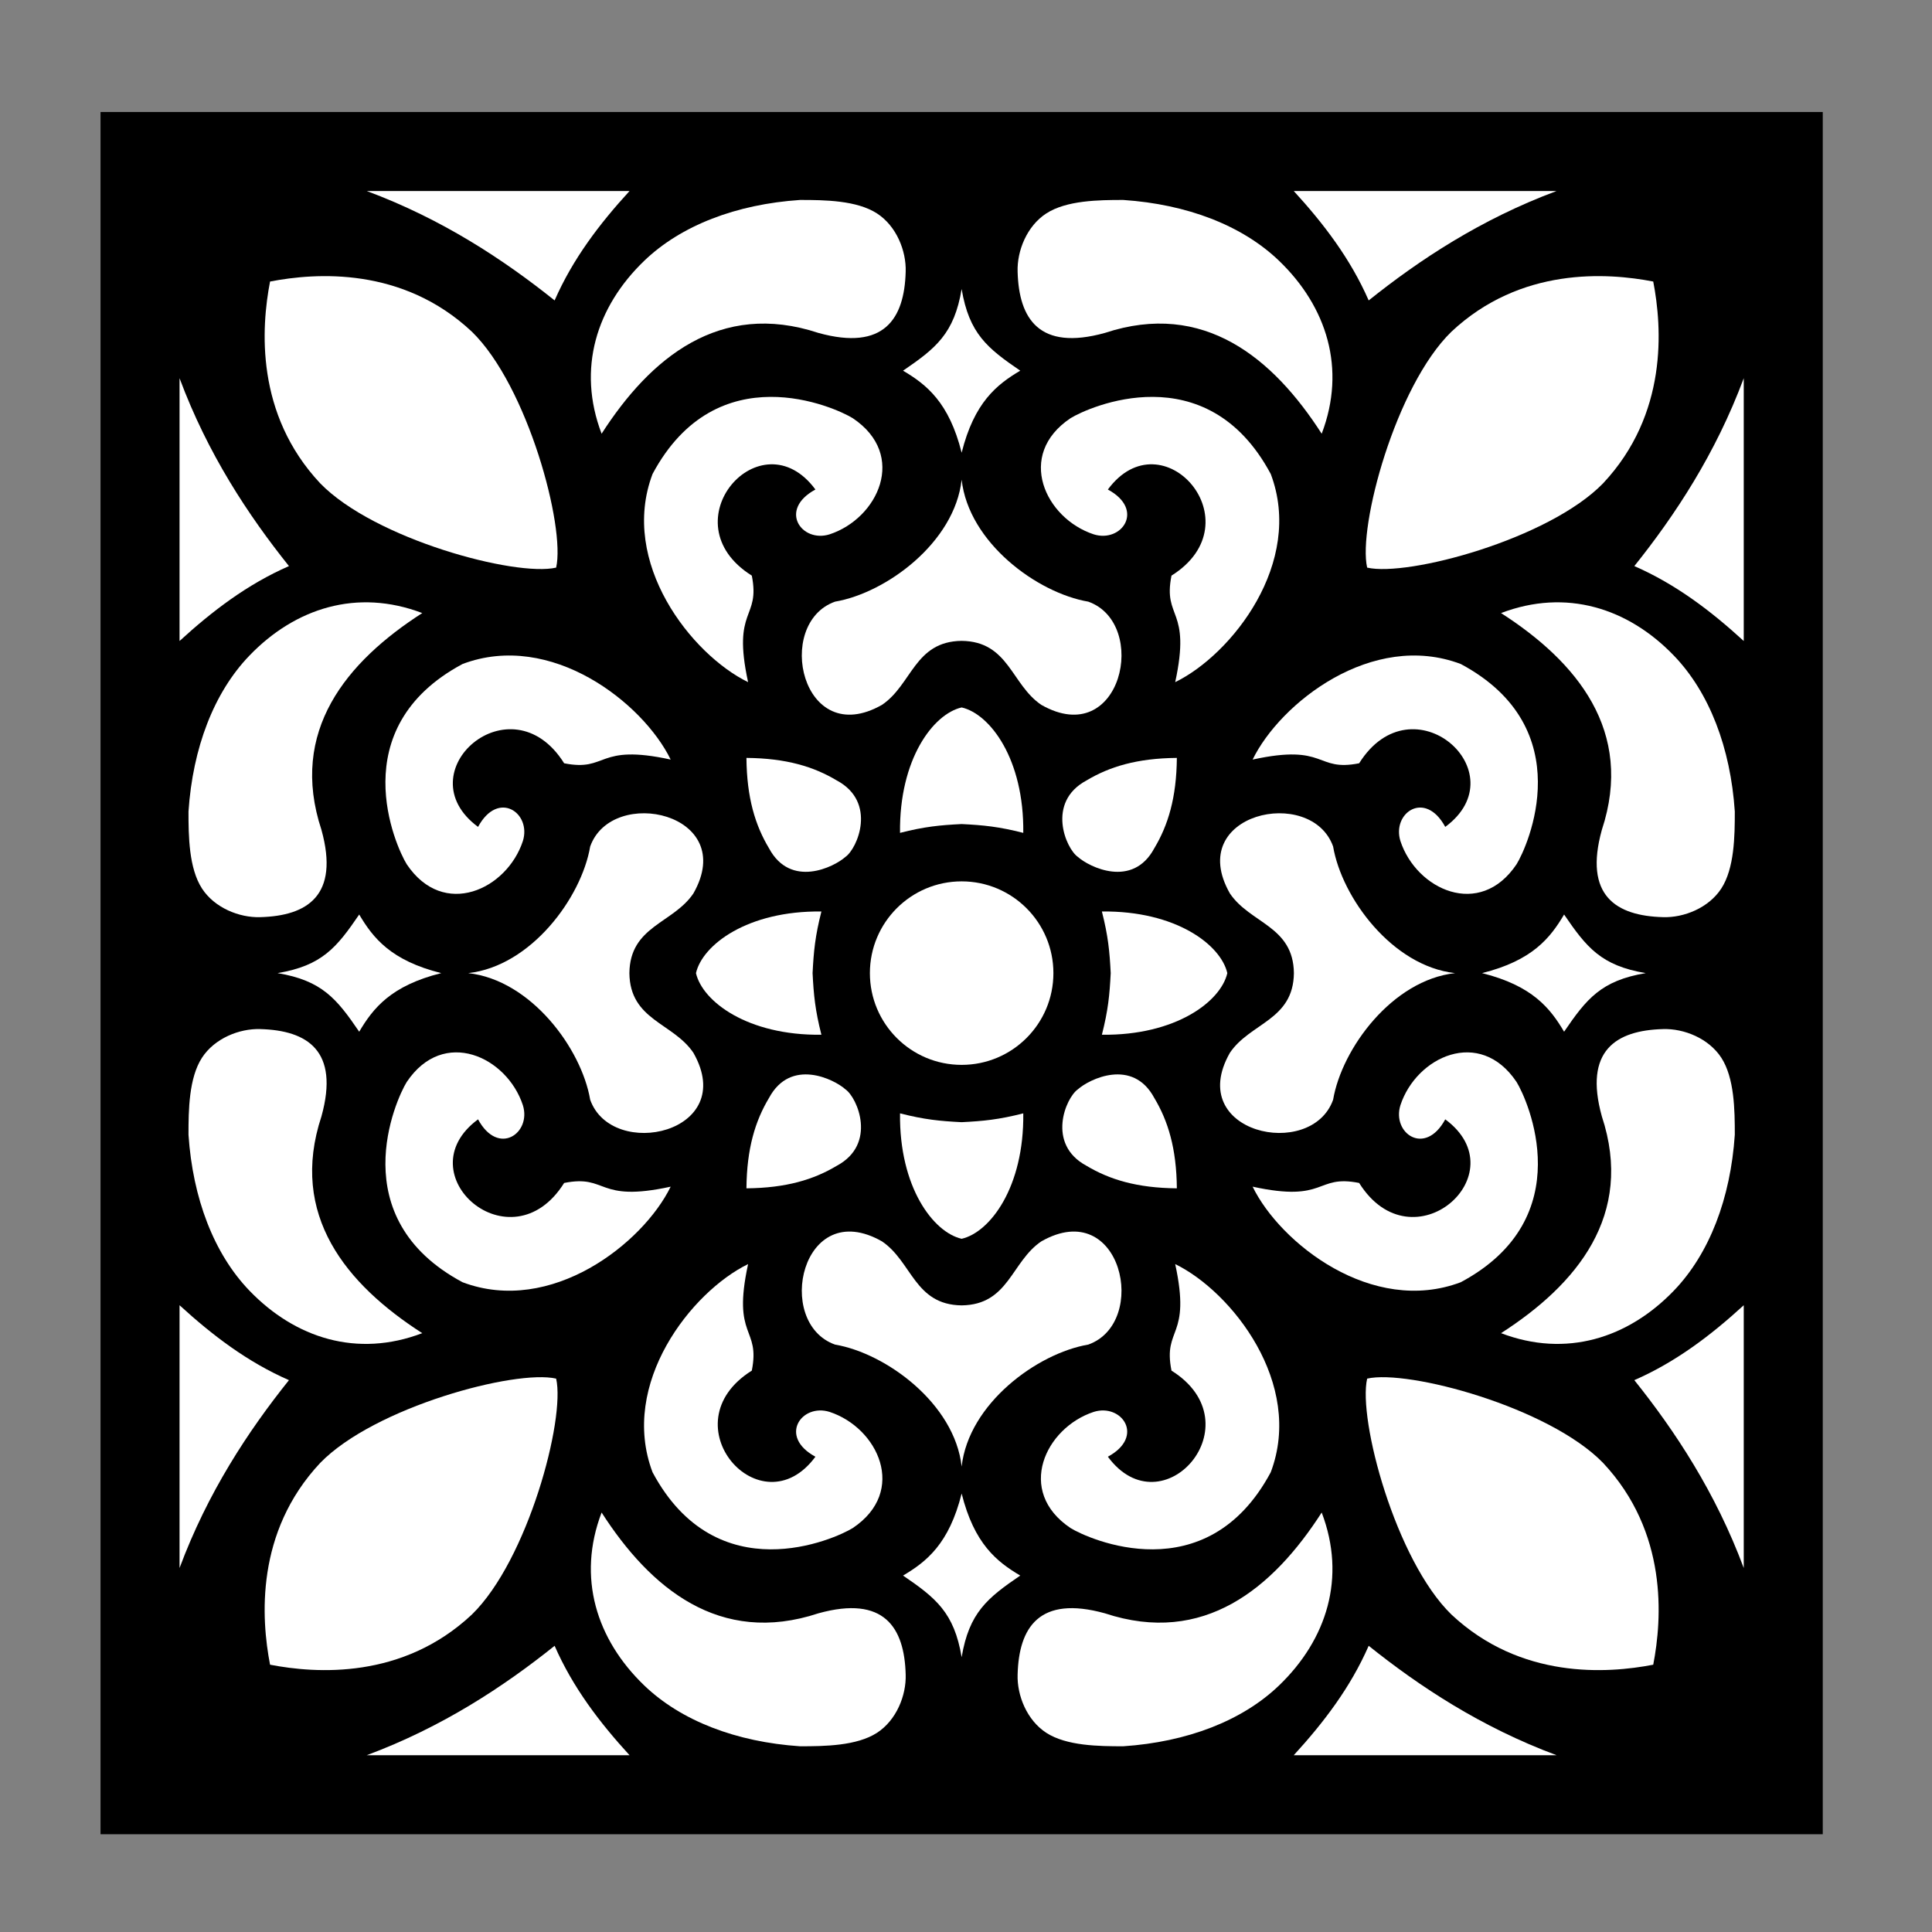
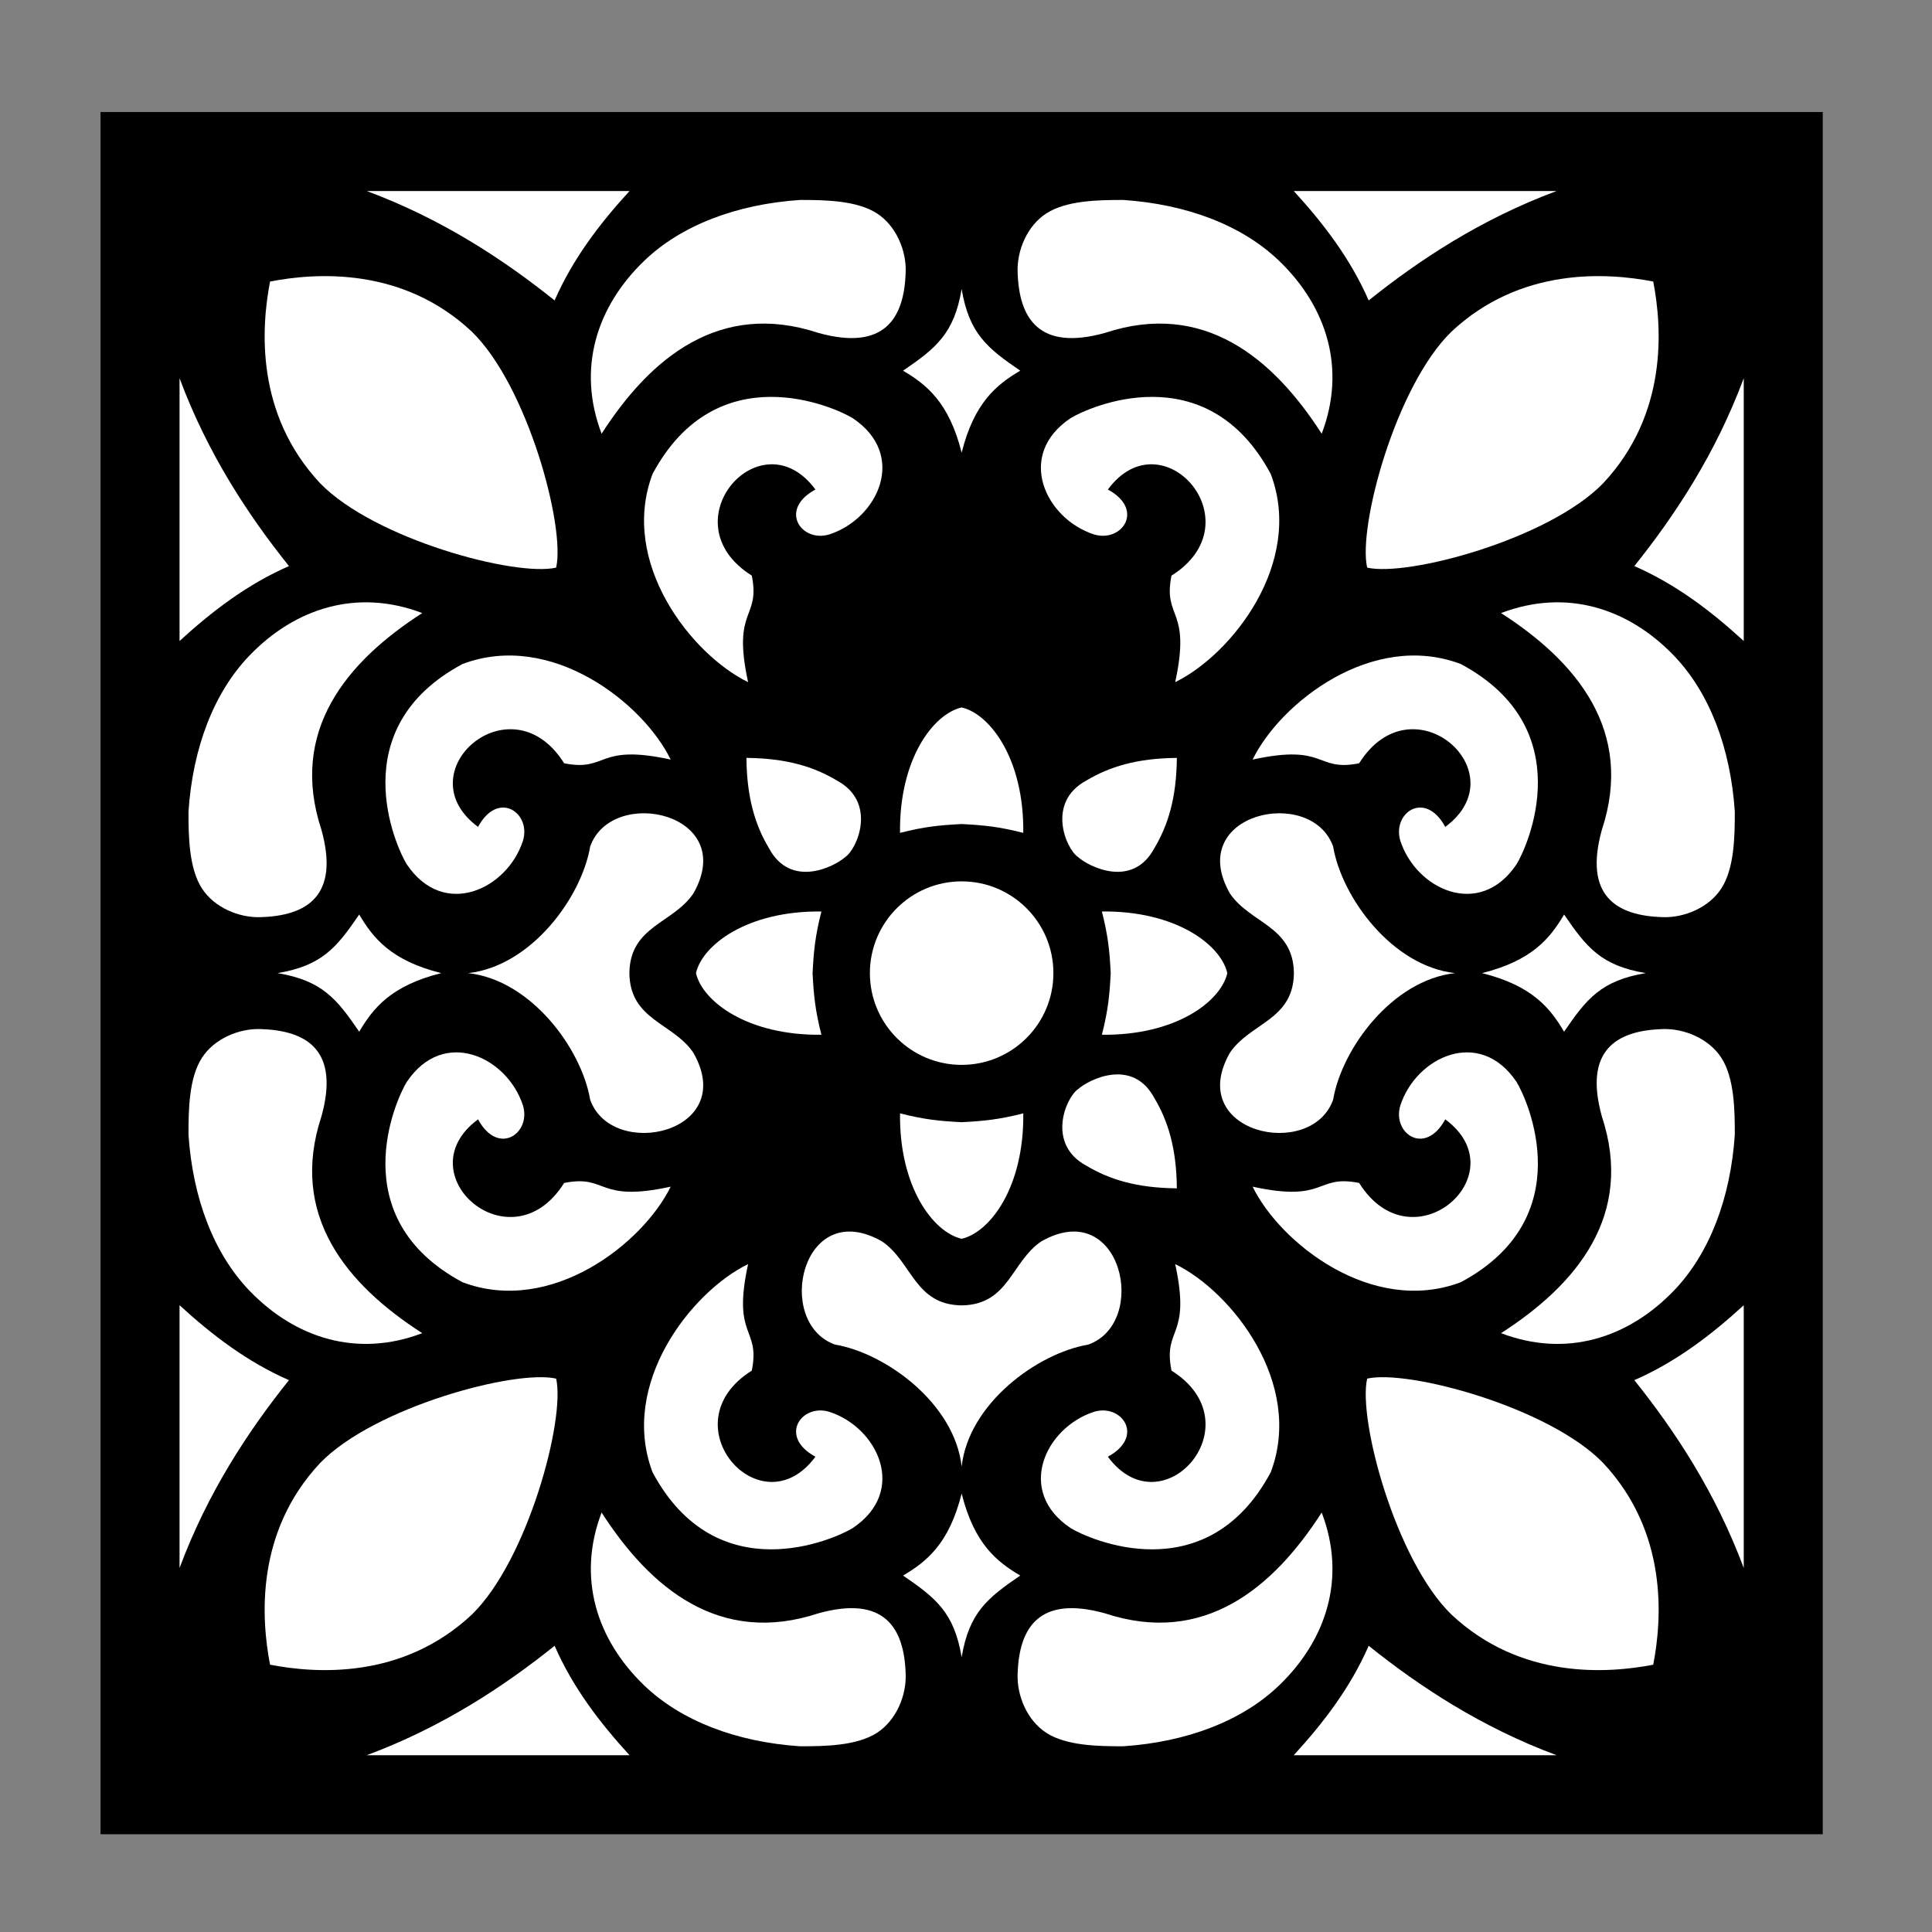
<svg xmlns="http://www.w3.org/2000/svg" xmlns:ns1="http://www.inkscape.org/namespaces/inkscape" xmlns:ns2="http://sodipodi.sourceforge.net/DTD/sodipodi-0.dtd" id="svg2" version="1.1" ns1:version="0.48.1 " width="750" height="750" ns2:docname="146252.jpg">
  <rect width="100%" height="100%" fill="#808080" stroke="none" />
  <defs id="defs6" />
  <ns2:namedview pagecolor="#ffffff" bordercolor="#666666" borderopacity="1" objecttolerance="10" gridtolerance="10" guidetolerance="10" ns1:pageopacity="0" ns1:pageshadow="2" ns1:window-width="1600" ns1:window-height="1144" id="namedview4" showgrid="false" showguides="true" ns1:guide-bbox="true" ns1:zoom="0.42320902" ns1:cx="268.35586" ns1:cy="373.78837" ns1:window-x="-4" ns1:window-y="-4" ns1:window-maximized="1" ns1:current-layer="svg2">
    <ns2:guide orientation="1,0" position="371.202,351.647" id="guide2987" />
    <ns2:guide orientation="0,1" position="376.44,374.345" id="guide2992" />
    <ns2:guide orientation="0.707,0.707" position="371.202,374.345" id="guide2994" />
    <ns2:guide orientation="1,0" position="67.565,690.717" id="guide2996" />
    <ns2:guide orientation="0,1" position="67.071,677.956" id="guide2998" />
  </ns2:namedview>
  <path style="fill:#000000;stroke:none" d="m 39.027,43.48 668.566,0 0,668.566 -668.566,0 z" id="rect3135" />
  <g id="g3138" transform="translate(2.108,2.108)" style="fill:#ffffff;stroke:none">
    <path ns1:connector-curvature="0" id="path2989" d="m 406.821,375.655 c 0,19.672 -15.947,35.619 -35.619,35.619 -19.672,0 -35.619,-15.947 -35.619,-35.619 0,-19.672 15.947,-35.619 35.619,-35.619 19.672,0 35.619,15.947 35.619,35.619 z" style="fill:#ffffff;stroke:none;stroke-width:1px;stroke-linecap:butt;stroke-linejoin:miter;stroke-opacity:1" />
    <path ns2:nodetypes="cccc" ns1:connector-curvature="0" id="rect3000" d="m 140.259,72.044 102.018,0 C 230.664,84.728 220.266,98.345 213.192,114.52 193.462,98.72 169.563,82.948 140.259,72.044 z" style="fill:#ffffff;stroke:none" />
    <path style="fill:#ffffff;stroke:none" d="m 349.475,103.382 c -0.488,18.243 -8.347,30.823 -33.867,23.754 -38.4,-12.702 -65.314,9.769 -84.176,39.125 -9.635,-25.269 -1.951,-49.324 16.519,-67.1 14.319,-13.782 35.797,-21.988 60.507,-23.644 9.541,-0.01 22.039,0.144 29.894,5.236 7.504,4.865 11.388,14.479 11.124,22.63 z" id="path3003" ns1:connector-curvature="0" ns2:nodetypes="cccscsc" />
    <path style="fill:#ffffff;stroke:none" d="m 348.454,141.787 c 12.751,-8.704 19.847,-14.375 22.749,-31.693 2.901,17.319 9.997,22.989 22.749,31.693 -9.116,5.383 -17.877,12.328 -22.749,31.85 -4.872,-19.522 -13.633,-26.466 -22.749,-31.85 z" id="path3005" ns1:connector-curvature="0" ns2:nodetypes="ccccc" />
    <path style="fill:#ffffff;stroke:none;stroke-width:1" d="m 322.745,300.873 c -8.903,-5.34 -19.593,-8.628 -35.087,-8.763 0.135,15.495 3.422,26.184 8.763,35.087 8.411,15.681 25.315,7.256 29.666,3.341 4.662,-3.231 12.34,-21.255 -3.341,-29.666 z" id="path3011" ns1:connector-curvature="0" ns2:nodetypes="ccccc" />
    <path ns2:nodetypes="ccccccc" ns1:connector-curvature="0" id="path3015" d="m 319.938,205.319 c -10.843,3.42 -20.031,-9.538 -5.501,-17.398 -21.163,-28.677 -57.647,12.758 -24.695,33.427 3.396,17.104 -7.759,12.339 -1.44,41.352 -21.969,-10.709 -50.085,-46.411 -37.097,-80.804 24.993,-46.711 70.911,-25.89 77.725,-21.663 21.393,14.32 9.769,38.931 -8.991,45.085 z" style="fill:#ffffff;stroke:none" />
    <path style="fill:#ffffff;stroke:none" d="m 67.592,144.711 0,102.018 C 80.275,235.117 93.892,224.718 110.067,217.645 94.267,197.915 78.496,174.015 67.592,144.711 z" id="path3019" ns1:connector-curvature="0" ns2:nodetypes="cccc" />
    <path ns2:nodetypes="cccscsc" ns1:connector-curvature="0" id="path3021" d="m 98.93,353.927 c 18.243,-0.488 30.823,-8.347 23.754,-33.867 -12.702,-38.4 9.769,-65.314 39.125,-84.176 -25.269,-9.635 -49.324,-1.951 -67.1,16.519 -13.782,14.319 -21.988,35.797 -23.644,60.507 -0.01,9.541 0.144,22.039 5.236,29.894 4.865,7.504 14.479,11.388 22.63,11.124 z" style="fill:#ffffff;stroke:none" />
    <path ns2:nodetypes="ccccc" ns1:connector-curvature="0" id="path3023" d="m 137.334,352.906 c -8.704,12.751 -14.375,19.847 -31.693,22.749 17.319,2.901 22.989,9.997 31.693,22.749 5.383,-9.116 12.328,-17.877 31.85,-22.749 -19.522,-4.872 -26.466,-13.633 -31.85,-22.749 z" style="fill:#ffffff;stroke:none" />
    <path style="fill:#ffffff;stroke:none;stroke-width:1" d="m 122.198,185.521 c -25.211,-26.889 -22.932,-60.447 -19.469,-78.339 17.893,-3.463 51.451,-5.742 78.339,19.469 21.676,21.087 36.354,75.792 32.719,91.589 -15.797,3.635 -70.502,-11.042 -91.589,-32.719 z" id="path3027" ns1:connector-curvature="0" ns2:nodetypes="ccccc" />
    <path style="fill:#ffffff;stroke:none;stroke-width:1" d="m 316.76,351.731 c -2.433,9.542 -2.998,15.461 -3.424,23.924 0.425,8.463 0.991,14.382 3.424,23.924 -28.684,0.344 -46.181,-12.93 -48.691,-23.924 2.511,-10.994 20.008,-24.269 48.691,-23.924 z" id="path3031" ns1:connector-curvature="0" ns2:nodetypes="ccccc" />
    <path style="fill:#ffffff;stroke:none" d="m 200.866,324.391 c 3.42,-10.843 -9.538,-20.031 -17.398,-5.501 -28.677,-21.163 12.758,-57.647 33.427,-24.695 17.104,3.396 12.339,-7.759 41.352,-1.44 -10.709,-21.969 -46.411,-50.085 -80.804,-37.097 -46.711,24.993 -25.89,70.911 -21.663,77.725 14.32,21.393 38.931,9.769 45.085,-8.991 z" id="path3033" ns1:connector-curvature="0" ns2:nodetypes="ccccccc" />
    <path style="fill:#ffffff;stroke:none" d="m 602.146,72.044 -102.018,0 c 11.613,12.683 22.011,26.3 29.085,42.475 19.73,-15.8 43.629,-31.571 72.933,-42.475 z" id="path3055" ns1:connector-curvature="0" ns2:nodetypes="cccc" />
    <path ns2:nodetypes="cccscsc" ns1:connector-curvature="0" id="path3057" d="m 392.93,103.382 c 0.488,18.243 8.347,30.823 33.867,23.754 38.4,-12.702 65.314,9.769 84.176,39.125 9.635,-25.269 1.951,-49.324 -16.519,-67.1 -14.319,-13.782 -35.797,-21.988 -60.507,-23.644 -9.541,-0.01 -22.039,0.144 -29.894,5.236 -7.504,4.865 -11.388,14.479 -11.124,22.63 z" style="fill:#ffffff;stroke:none" />
-     <path style="fill:#ffffff;stroke:none" d="m 420.362,231.453 c 23.782,8.48 12.902,57.759 -18.217,40.074 -11.697,-7.868 -12.62,-24.634 -30.942,-24.853 -18.322,0.219 -19.245,16.985 -30.942,24.853 -31.12,17.685 -41.999,-31.593 -18.217,-40.074 19.88,-3.382 46.454,-22.975 49.159,-47.344 2.705,24.369 29.279,43.962 49.159,47.344 z" id="path3061" ns1:connector-curvature="0" ns2:nodetypes="ccccccc" />
    <path ns2:nodetypes="ccccc" ns1:connector-curvature="0" id="path3063" d="m 419.659,300.873 c 8.903,-5.34 19.593,-8.628 35.087,-8.763 -0.135,15.495 -3.422,26.184 -8.763,35.087 -8.411,15.681 -25.315,7.256 -29.666,3.341 -4.662,-3.231 -12.34,-21.255 3.341,-29.666 z" style="fill:#ffffff;stroke:none;stroke-width:1" />
    <path style="fill:#ffffff;stroke:none;stroke-width:1" d="m 395.127,321.212 c 0.344,-28.684 -12.93,-46.181 -23.924,-48.691 -10.994,2.511 -24.269,20.008 -23.924,48.691 9.542,-2.433 15.461,-2.998 23.924,-3.424 8.463,0.425 14.382,0.991 23.924,3.424 z" id="path3065" ns1:connector-curvature="0" ns2:nodetypes="ccccc" />
    <path style="fill:#ffffff;stroke:none" d="m 422.466,205.319 c 10.843,3.42 20.031,-9.538 5.501,-17.398 21.163,-28.677 57.647,12.758 24.695,33.427 -3.396,17.104 7.759,12.339 1.44,41.352 21.969,-10.709 50.085,-46.411 37.097,-80.804 -24.993,-46.711 -70.911,-25.89 -77.725,-21.663 -21.393,14.32 -9.769,38.931 8.991,45.085 z" id="path3067" ns1:connector-curvature="0" ns2:nodetypes="ccccccc" />
    <path ns2:nodetypes="cccc" ns1:connector-curvature="0" id="path3069" d="m 674.813,144.711 0,102.018 c -12.683,-11.613 -26.3,-22.011 -42.475,-29.085 15.8,-19.73 31.571,-43.629 42.475,-72.933 z" style="fill:#ffffff;stroke:none" />
    <path style="fill:#ffffff;stroke:none" d="m 643.475,353.927 c -18.243,-0.488 -30.823,-8.347 -23.754,-33.867 12.702,-38.4 -9.769,-65.314 -39.125,-84.176 25.269,-9.635 49.324,-1.951 67.1,16.519 13.782,14.319 21.988,35.797 23.644,60.507 0.01,9.541 -0.144,22.039 -5.236,29.894 -4.865,7.504 -14.479,11.388 -22.63,11.124 z" id="path3071" ns1:connector-curvature="0" ns2:nodetypes="cccscsc" />
    <path style="fill:#ffffff;stroke:none" d="m 605.07,352.906 c 8.704,12.751 14.375,19.847 31.693,22.749 -17.319,2.901 -22.989,9.997 -31.693,22.749 -5.383,-9.116 -12.328,-17.877 -31.85,-22.749 19.522,-4.872 26.466,-13.633 31.85,-22.749 z" id="path3073" ns1:connector-curvature="0" ns2:nodetypes="ccccc" />
    <path ns2:nodetypes="ccccc" ns1:connector-curvature="0" id="path3077" d="m 620.207,185.521 c 25.211,-26.889 22.932,-60.447 19.469,-78.339 -17.893,-3.463 -51.451,-5.742 -78.339,19.469 -21.676,21.087 -36.354,75.792 -32.719,91.589 15.797,3.635 70.502,-11.042 91.589,-32.719 z" style="fill:#ffffff;stroke:none;stroke-width:1" />
    <path ns2:nodetypes="ccccc" ns1:connector-curvature="0" id="path3079" d="m 425.645,351.731 c 2.433,9.542 2.998,15.461 3.424,23.924 -0.425,8.463 -0.991,14.382 -3.424,23.924 28.684,0.344 46.181,-12.93 48.691,-23.924 -2.511,-10.994 -20.008,-24.269 -48.691,-23.924 z" style="fill:#ffffff;stroke:none;stroke-width:1" />
    <path ns2:nodetypes="ccccccc" ns1:connector-curvature="0" id="path3081" d="m 541.539,324.391 c -3.42,-10.843 9.538,-20.031 17.398,-5.501 28.677,-21.163 -12.758,-57.647 -33.427,-24.695 -17.104,3.396 -12.339,-7.759 -41.352,-1.44 10.709,-21.969 46.411,-50.085 80.804,-37.097 46.711,24.993 25.89,70.911 21.663,77.725 -14.32,21.393 -38.931,9.769 -45.085,-8.991 z" style="fill:#ffffff;stroke:none" />
-     <path style="fill:#ffffff;stroke:none" d="m 140.259,679.265 102.018,0 c -11.613,-12.683 -22.011,-26.3 -29.085,-42.475 -19.73,15.8 -43.629,31.571 -72.933,42.475 z" id="path3085" ns1:connector-curvature="0" ns2:nodetypes="cccc" />
+     <path style="fill:#ffffff;stroke:none" d="m 140.259,679.265 102.018,0 c -11.613,-12.683 -22.011,-26.3 -29.085,-42.475 -19.73,15.8 -43.629,31.571 -72.933,42.475 " id="path3085" ns1:connector-curvature="0" ns2:nodetypes="cccc" />
    <path ns2:nodetypes="cccscsc" ns1:connector-curvature="0" id="path3087" d="m 349.475,647.928 c -0.488,-18.243 -8.347,-30.823 -33.867,-23.754 -38.4,12.702 -65.314,-9.769 -84.176,-39.125 -9.635,25.269 -1.951,49.324 16.519,67.1 14.319,13.782 35.797,21.988 60.507,23.644 9.541,0.01 22.039,-0.144 29.894,-5.236 7.504,-4.865 11.388,-14.479 11.124,-22.63 z" style="fill:#ffffff;stroke:none" />
    <path ns2:nodetypes="ccccc" ns1:connector-curvature="0" id="path3089" d="m 348.454,609.523 c 12.751,8.704 19.847,14.375 22.749,31.693 2.901,-17.319 9.997,-22.989 22.749,-31.693 -9.116,-5.383 -17.877,-12.328 -22.749,-31.85 -4.872,19.522 -13.633,26.466 -22.749,31.85 z" style="fill:#ffffff;stroke:none" />
-     <path ns2:nodetypes="ccccc" ns1:connector-curvature="0" id="path3091" d="m 322.745,450.436 c -8.903,5.34 -19.593,8.628 -35.087,8.763 0.135,-15.495 3.422,-26.184 8.763,-35.087 8.411,-15.681 25.315,-7.256 29.666,-3.341 4.662,3.231 12.34,21.255 -3.341,29.666 z" style="fill:#ffffff;stroke:none;stroke-width:1" />
    <path style="fill:#ffffff;stroke:none" d="m 319.938,545.991 c -10.843,-3.42 -20.031,9.538 -5.501,17.398 -21.163,28.677 -57.647,-12.758 -24.695,-33.427 3.396,-17.104 -7.759,-12.339 -1.44,-41.352 -21.969,10.709 -50.085,46.411 -37.097,80.804 24.993,46.711 70.911,25.89 77.725,21.663 21.393,-14.32 9.769,-38.931 -8.991,-45.085 z" id="path3093" ns1:connector-curvature="0" ns2:nodetypes="ccccccc" />
    <path ns2:nodetypes="cccc" ns1:connector-curvature="0" id="path3095" d="m 67.592,606.598 0,-102.018 c 12.683,11.613 26.3,22.011 42.475,29.085 -15.8,19.73 -31.571,43.629 -42.475,72.933 z" style="fill:#ffffff;stroke:none" />
    <path style="fill:#ffffff;stroke:none" d="m 98.93,397.382 c 18.243,0.488 30.823,8.347 23.754,33.867 -12.702,38.4 9.769,65.314 39.125,84.176 -25.269,9.635 -49.324,1.951 -67.1,-16.519 -13.782,-14.319 -21.988,-35.797 -23.644,-60.507 -0.01,-9.541 0.144,-22.039 5.236,-29.894 4.865,-7.504 14.479,-11.388 22.63,-11.124 z" id="path3097" ns1:connector-curvature="0" ns2:nodetypes="cccscsc" />
    <path ns2:nodetypes="ccccccc" ns1:connector-curvature="0" id="path3101" d="m 267.074,406.597 c 17.685,31.12 -31.593,41.999 -40.074,18.217 -3.382,-19.88 -22.975,-46.454 -47.344,-49.159 24.369,-2.705 43.962,-29.279 47.344,-49.159 8.48,-23.782 57.759,-12.902 40.074,18.217 -7.868,11.697 -24.634,12.62 -24.853,30.942 0.219,18.322 16.985,19.245 24.853,30.942 z" style="fill:#ffffff;stroke:none" />
    <path ns2:nodetypes="ccccc" ns1:connector-curvature="0" id="path3103" d="m 122.198,565.789 c -25.211,26.889 -22.932,60.447 -19.469,78.339 17.893,3.463 51.451,5.742 78.339,-19.469 21.676,-21.087 36.354,-75.792 32.719,-91.589 -15.797,-3.635 -70.502,11.042 -91.589,32.719 z" style="fill:#ffffff;stroke:none;stroke-width:1" />
    <path ns2:nodetypes="ccccccc" ns1:connector-curvature="0" id="path3107" d="m 200.866,426.919 c 3.42,10.843 -9.538,20.031 -17.398,5.501 -28.677,21.163 12.758,57.647 33.427,24.695 17.104,-3.396 12.339,7.759 41.352,1.44 -10.709,21.969 -46.411,50.085 -80.804,37.097 -46.711,-24.993 -25.89,-70.911 -21.663,-77.725 14.32,-21.393 38.931,-9.769 45.085,8.991 z" style="fill:#ffffff;stroke:none" />
    <path ns2:nodetypes="cccc" ns1:connector-curvature="0" id="path3109" d="m 602.146,679.265 -102.018,0 c 11.613,-12.683 22.011,-26.3 29.085,-42.475 19.73,15.8 43.629,31.571 72.933,42.475 z" style="fill:#ffffff;stroke:none" />
    <path style="fill:#ffffff;stroke:none" d="m 392.93,647.928 c 0.488,-18.243 8.347,-30.823 33.867,-23.754 38.4,12.702 65.314,-9.769 84.176,-39.125 9.635,25.269 1.951,49.324 -16.519,67.1 -14.319,13.782 -35.797,21.988 -60.507,23.644 -9.541,0.01 -22.039,-0.144 -29.894,-5.236 -7.504,-4.865 -11.388,-14.479 -11.124,-22.63 z" id="path3111" ns1:connector-curvature="0" ns2:nodetypes="cccscsc" />
    <path ns2:nodetypes="ccccccc" ns1:connector-curvature="0" id="path3113" d="m 420.362,519.857 c 23.782,-8.48 12.902,-57.759 -18.217,-40.074 -11.697,7.868 -12.62,24.634 -30.942,24.853 -18.322,-0.219 -19.245,-16.985 -30.942,-24.853 -31.12,-17.685 -41.999,31.593 -18.217,40.074 19.88,3.382 46.454,22.975 49.159,47.344 2.705,-24.369 29.279,-43.962 49.159,-47.344 z" style="fill:#ffffff;stroke:none" />
    <path style="fill:#ffffff;stroke:none;stroke-width:1" d="m 419.659,450.436 c 8.903,5.34 19.593,8.628 35.087,8.763 -0.135,-15.495 -3.422,-26.184 -8.763,-35.087 -8.411,-15.681 -25.315,-7.256 -29.666,-3.341 -4.662,3.231 -12.34,21.255 3.341,29.666 z" id="path3115" ns1:connector-curvature="0" ns2:nodetypes="ccccc" />
    <path ns2:nodetypes="ccccc" ns1:connector-curvature="0" id="path3117" d="m 395.127,430.097 c 0.344,28.684 -12.93,46.181 -23.924,48.691 -10.994,-2.511 -24.269,-20.008 -23.924,-48.691 9.542,2.433 15.461,2.998 23.924,3.424 8.463,-0.425 14.382,-0.991 23.924,-3.424 z" style="fill:#ffffff;stroke:none;stroke-width:1" />
    <path ns2:nodetypes="ccccccc" ns1:connector-curvature="0" id="path3119" d="m 422.466,545.991 c 10.843,-3.42 20.031,9.538 5.501,17.398 21.163,28.677 57.647,-12.758 24.695,-33.427 -3.396,-17.104 7.759,-12.339 1.44,-41.352 21.969,10.709 50.085,46.411 37.097,80.804 -24.993,46.711 -70.911,25.89 -77.725,21.663 -21.393,-14.32 -9.769,-38.931 8.991,-45.085 z" style="fill:#ffffff;stroke:none" />
    <path style="fill:#ffffff;stroke:none" d="m 674.813,606.598 0,-102.018 c -12.683,11.613 -26.3,22.011 -42.475,29.085 15.8,19.73 31.571,43.629 42.475,72.933 z" id="path3121" ns1:connector-curvature="0" ns2:nodetypes="cccc" />
    <path ns2:nodetypes="cccscsc" ns1:connector-curvature="0" id="path3123" d="m 643.475,397.382 c -18.243,0.488 -30.823,8.347 -23.754,33.867 12.702,38.4 -9.769,65.314 -39.125,84.176 25.269,9.635 49.324,1.951 67.1,-16.519 13.782,-14.319 21.988,-35.797 23.644,-60.507 0.01,-9.541 -0.144,-22.039 -5.236,-29.894 -4.865,-7.504 -14.479,-11.388 -22.63,-11.124 z" style="fill:#ffffff;stroke:none" />
    <path style="fill:#ffffff;stroke:none" d="m 515.404,424.814 c -8.48,23.782 -57.759,12.902 -40.074,-18.217 7.868,-11.697 24.634,-12.62 24.853,-30.942 -0.219,-18.322 -16.985,-19.245 -24.853,-30.942 -17.685,-31.12 31.593,-41.999 40.074,-18.217 3.382,19.88 22.975,46.454 47.344,49.159 -24.369,2.705 -43.962,29.279 -47.344,49.159 z" id="path3127" ns1:connector-curvature="0" ns2:nodetypes="ccccccc" />
    <path style="fill:#ffffff;stroke:none;stroke-width:1" d="m 620.207,565.789 c 25.211,26.889 22.932,60.447 19.469,78.339 -17.893,3.463 -51.451,5.742 -78.339,-19.469 -21.676,-21.087 -36.354,-75.792 -32.719,-91.589 15.797,-3.635 70.502,11.042 91.589,32.719 z" id="path3129" ns1:connector-curvature="0" ns2:nodetypes="ccccc" />
    <path style="fill:#ffffff;stroke:none" d="m 541.539,426.919 c -3.42,10.843 9.538,20.031 17.398,5.501 28.677,21.163 -12.758,57.647 -33.427,24.695 -17.104,-3.396 -12.339,7.759 -41.352,1.44 10.709,21.969 46.411,50.085 80.804,37.097 46.711,-24.993 25.89,-70.911 21.663,-77.725 -14.32,-21.393 -38.931,-9.769 -45.085,8.991 z" id="path3133" ns1:connector-curvature="0" ns2:nodetypes="ccccccc" />
  </g>
</svg>